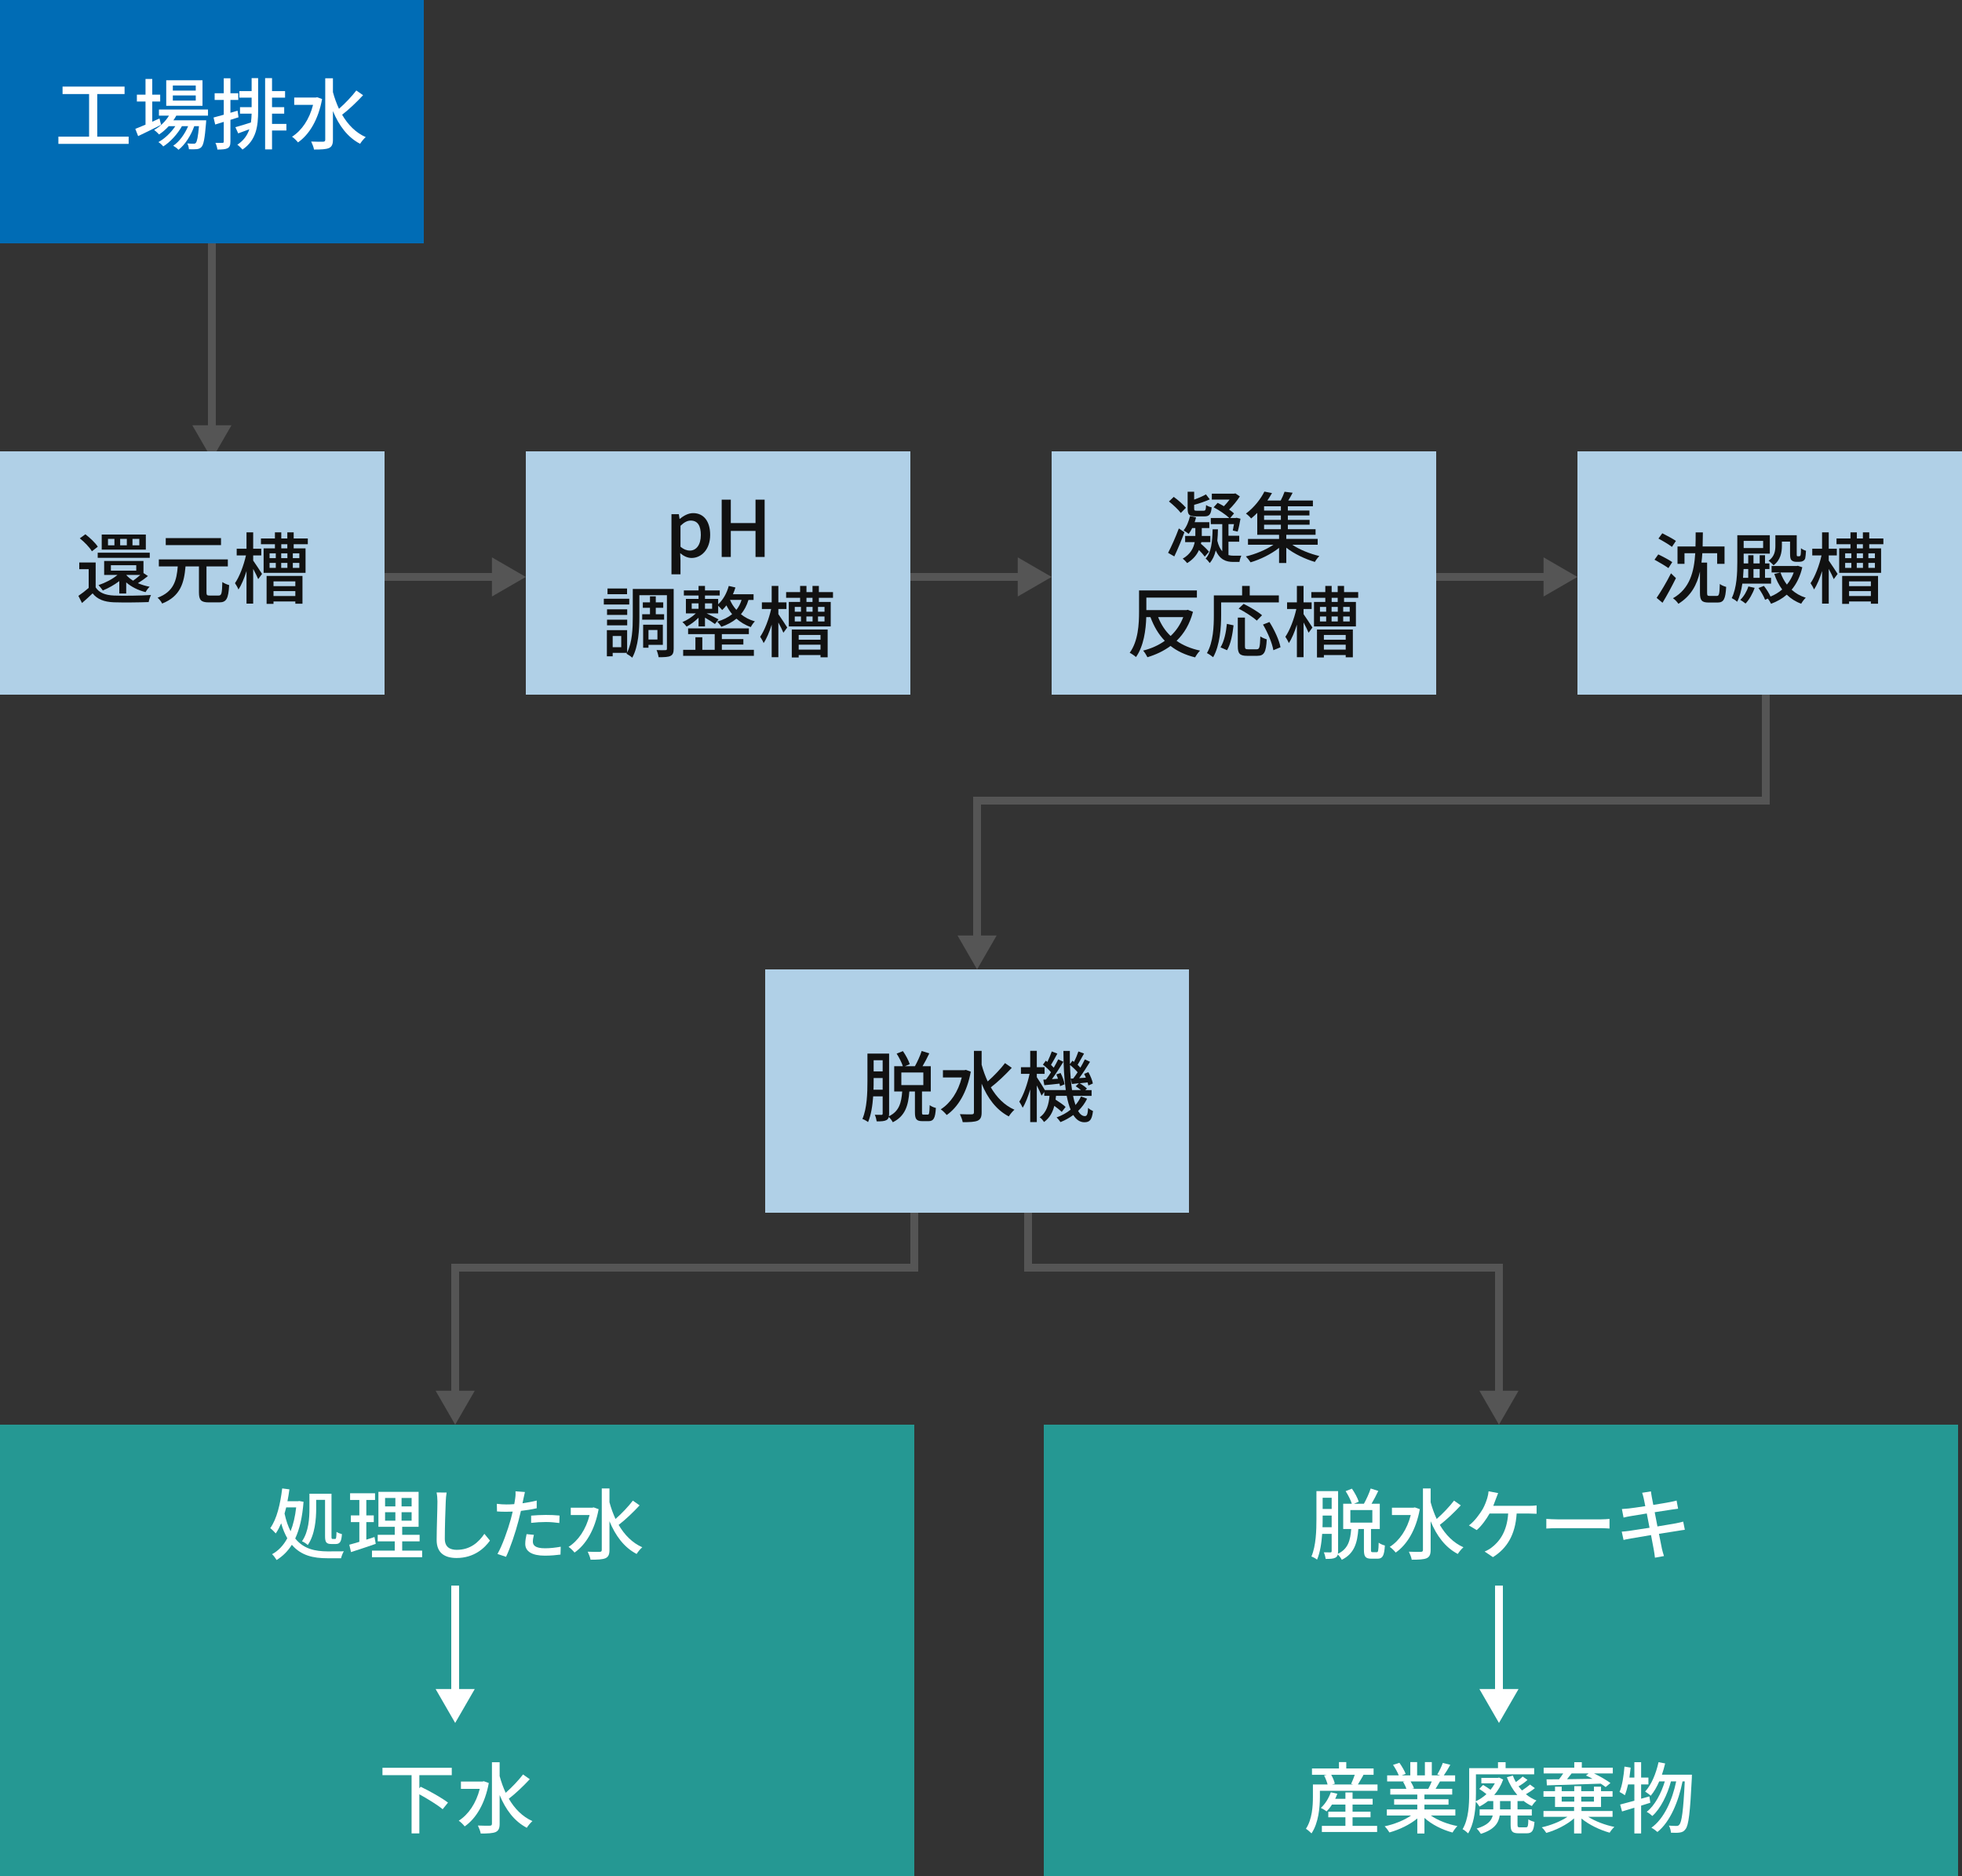
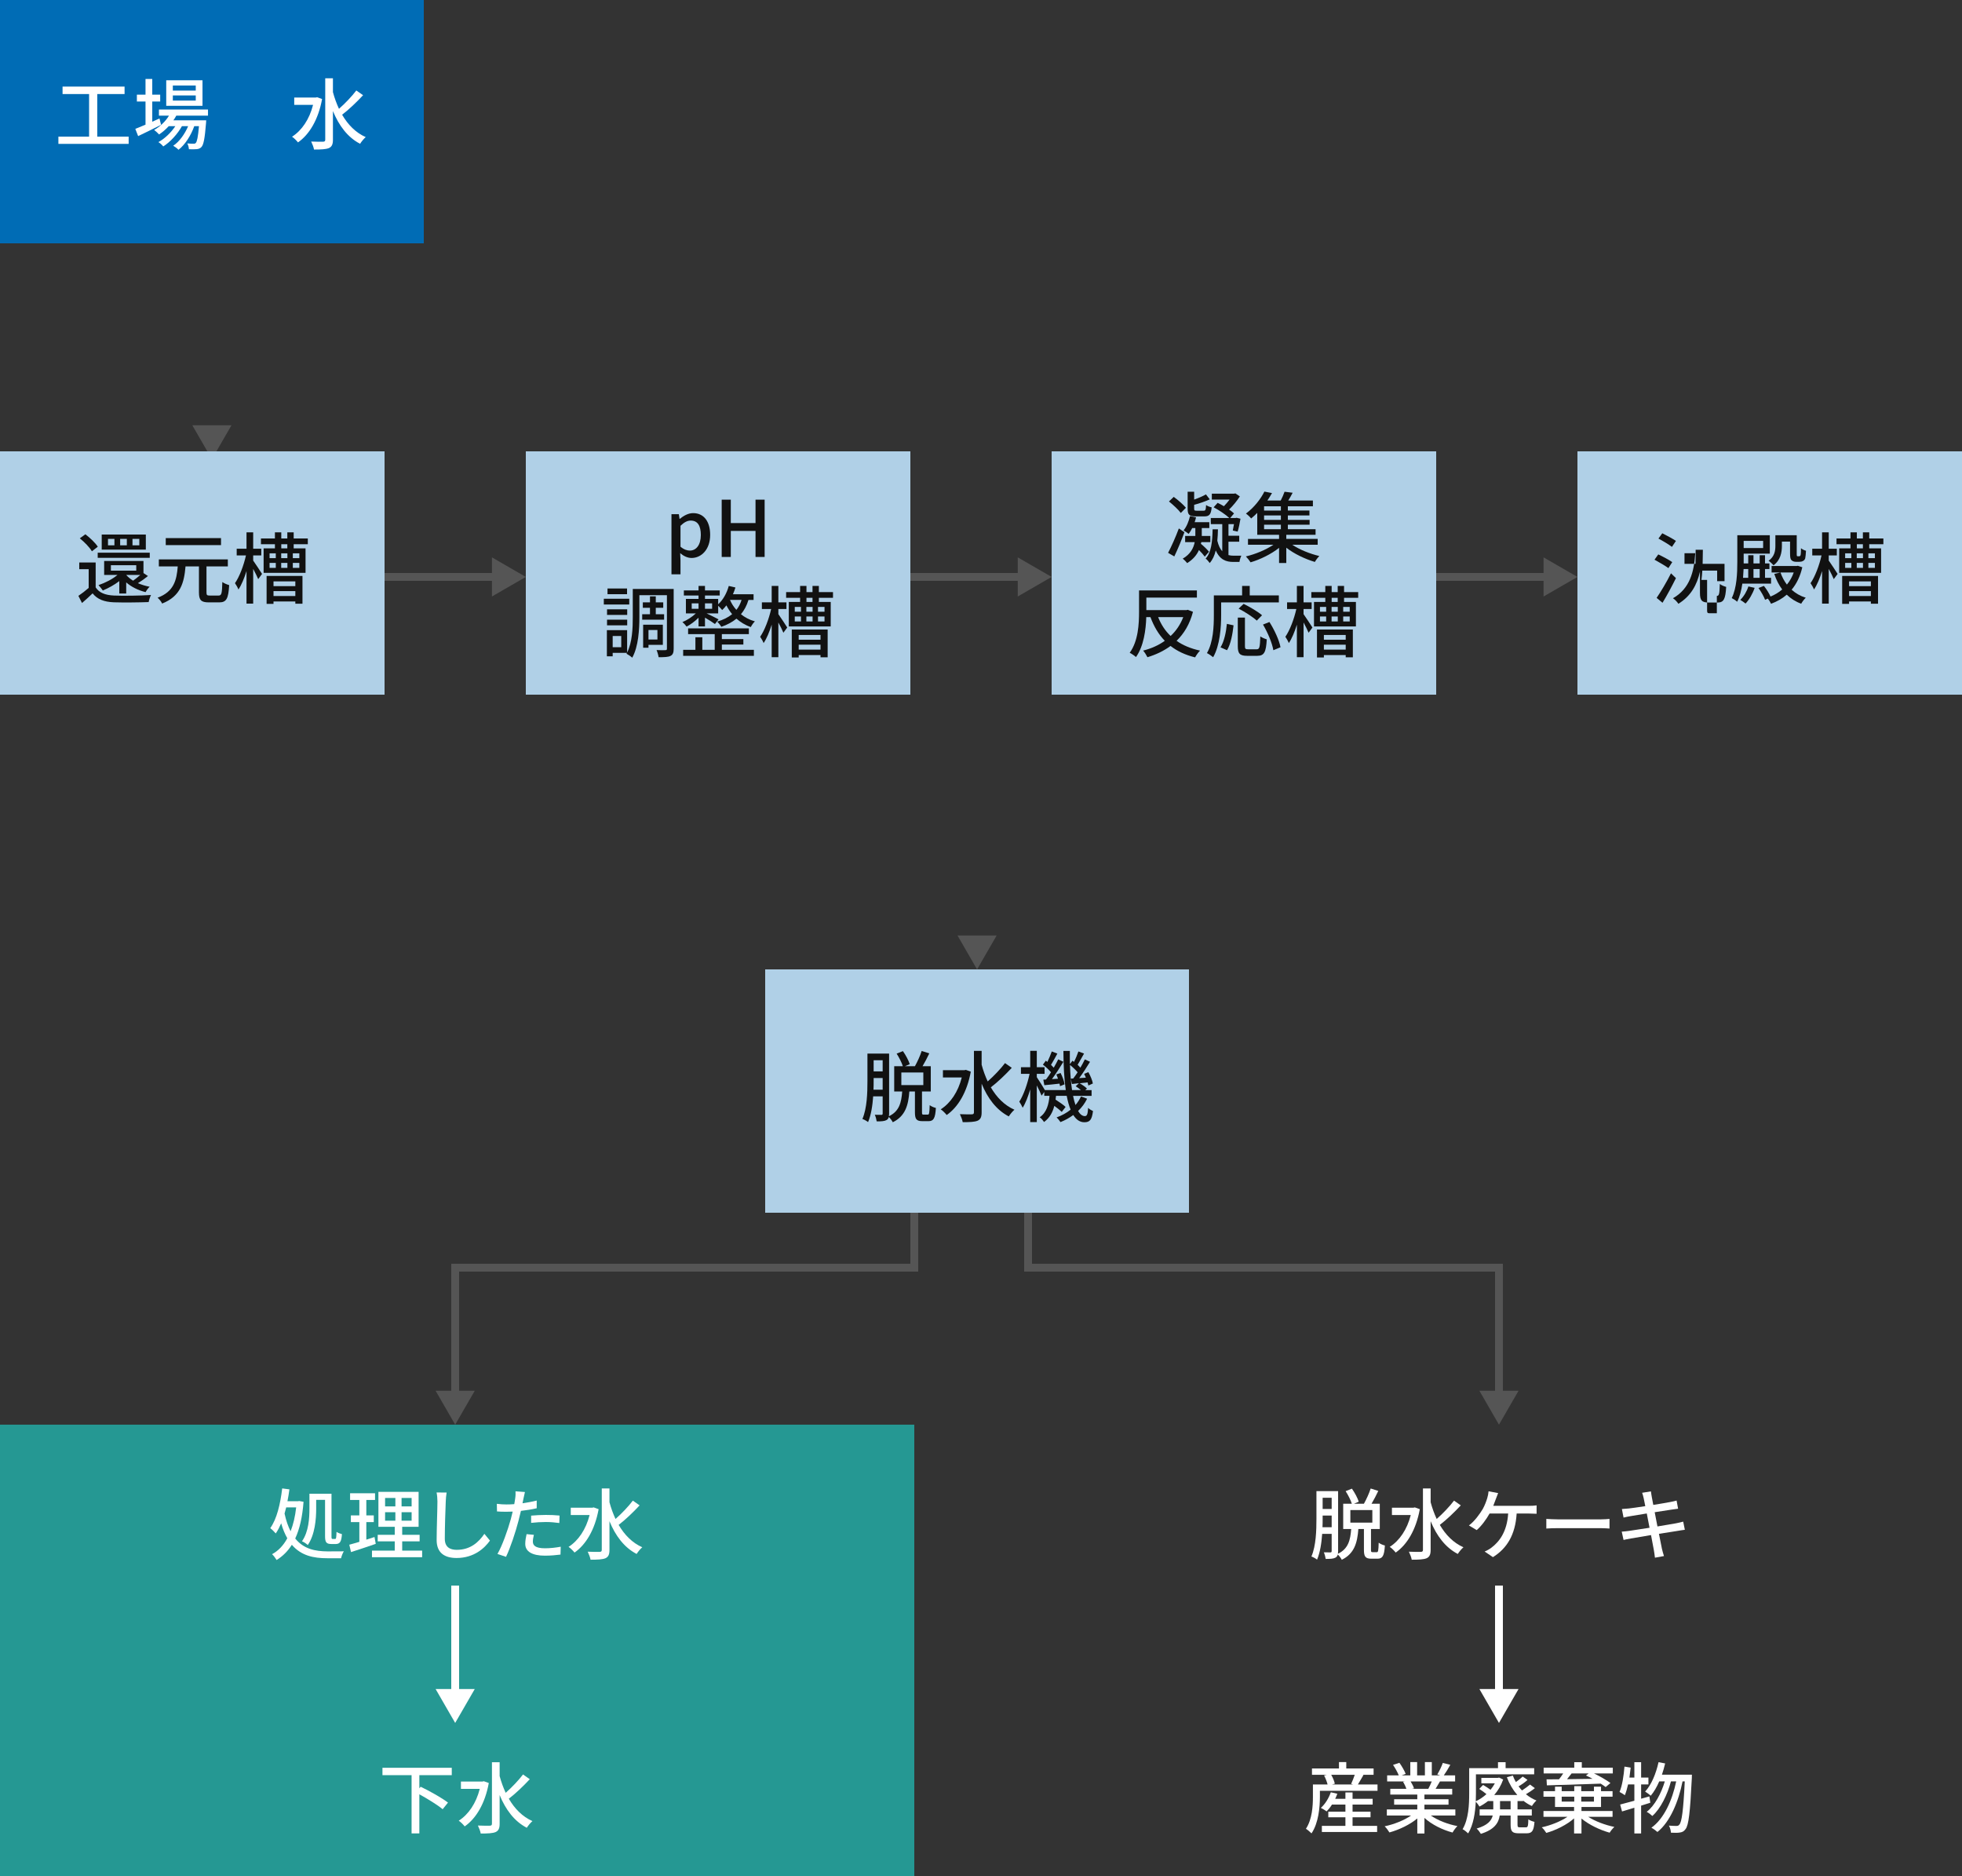
<svg xmlns="http://www.w3.org/2000/svg" version="1.1" id="レイヤー_1" x="0px" y="0px" width="500px" height="478px" viewBox="0 0 500 478" enable-background="new 0 0 500 478" xml:space="preserve">
  <rect x="0" y="0" width="500" height="478" fill="#333333" stroke="none" />
  <g>
    <g>
-       <line fill="none" stroke="#555555" stroke-width="2" stroke-miterlimit="10" x1="54" y1="57.691" x2="54" y2="109.824" />
      <g>
        <polygon fill="#555555" points="49.014,108.365 54,117 58.986,108.365    " />
      </g>
    </g>
  </g>
  <g>
    <g>
-       <polyline fill="none" stroke="#555555" stroke-width="2" stroke-miterlimit="10" points="450,169 450,204 249,204 249,239.824       " />
      <g>
        <polygon fill="#555555" points="244.014,238.365 249,247 253.986,238.365    " />
      </g>
    </g>
  </g>
  <g>
    <rect y="0" fill="#006CB5" width="108" height="62" />
  </g>
  <g>
    <path fill="#FFFFFF" d="M32.786,34.817v1.842H14.882v-1.842h7.822V23.963h-6.761v-1.901h15.803v1.901h-6.961v10.854H32.786z" />
    <path fill="#FFFFFF" d="M41.043,31.807c-2,1.01-4.161,2.08-5.841,2.872l-0.72-1.842c0.72-0.277,1.62-0.654,2.601-1.07v-5.902   h-2.201v-1.743h2.201v-4h1.72v4h2.021v1.743h-2.021v5.149c0.6-0.277,1.22-0.555,1.84-0.832L41.043,31.807z M44.924,29.469   c-0.22,0.416-0.46,0.812-0.74,1.188h8.362c0,0-0.02,0.456-0.04,0.693c-0.32,3.961-0.62,5.506-1.16,6.1   c-0.34,0.376-0.72,0.495-1.201,0.555c-0.46,0.04-1.2,0.059-2,0.02c-0.02-0.436-0.18-1.089-0.42-1.485   c0.68,0.079,1.3,0.079,1.561,0.079c0.3,0,0.46-0.02,0.62-0.218c0.3-0.337,0.56-1.466,0.8-4.258h-1.201   c-0.8,2.297-2.36,4.773-4.021,6.021c-0.3-0.336-0.88-0.772-1.34-1.03c1.56-1.03,2.96-2.991,3.801-4.991h-1.581   c-1.08,1.961-2.98,4.06-4.761,5.169c-0.28-0.376-0.8-0.832-1.24-1.109c1.58-0.832,3.221-2.416,4.321-4.06h-1.68   c-0.76,0.832-1.601,1.545-2.461,2.119c-0.26-0.297-0.9-0.891-1.26-1.148c1.5-0.852,2.861-2.139,3.781-3.645h-2.561v-1.564h12.502   v1.564H44.924z M51.605,26.954h-9.242v-6.497h9.242V26.954z M49.885,21.785h-5.841v1.288h5.841V21.785z M49.885,24.32h-5.841v1.307   h5.841V24.32z" />
-     <path fill="#FFFFFF" d="M60.783,29.885c-0.68,0.218-1.38,0.436-2.061,0.654v5.525c0,0.911-0.18,1.406-0.72,1.704   c-0.54,0.277-1.32,0.336-2.6,0.336c-0.04-0.436-0.26-1.228-0.5-1.703c0.8,0.02,1.541,0.02,1.761,0c0.26,0,0.36-0.06,0.36-0.337   v-5.011c-0.78,0.238-1.521,0.456-2.181,0.673l-0.42-1.782c0.72-0.178,1.62-0.436,2.601-0.713v-3.763h-2.32v-1.704h2.32v-3.822h1.7   v3.822h2v1.704h-2v3.268l1.82-0.535L60.783,29.885z M64.124,19.903h1.66v8.298c0,3.922-0.44,7.487-3.98,9.903   c-0.3-0.356-0.92-0.951-1.32-1.228c1.64-1.089,2.561-2.437,3.061-3.941c-0.98,0.376-1.96,0.732-2.841,1.049l-0.72-1.584   c1.061-0.277,2.48-0.713,3.961-1.188c0.1-0.733,0.16-1.486,0.18-2.258h-2.961v-1.644h2.961v-2.436h-3.121V23.21h3.121V19.903z    M72.986,33.252h-3.661v4.812h-1.761V19.903h1.761v3.307h3.321v1.664h-3.321v2.436h3.101v1.644h-3.101v2.614h3.661V33.252z" />
    <path fill="#FFFFFF" d="M82.083,25.231c-0.96,5.268-3.261,9.051-6.141,11.052c-0.32-0.416-1.061-1.168-1.521-1.446   c2.48-1.584,4.421-4.417,5.361-8.121h-4.801v-1.862h5.481l0.36-0.079L82.083,25.231z M92.526,24.26   c-1.581,1.704-3.661,3.704-5.341,4.971c1.48,2.535,3.461,4.575,6.021,5.704c-0.46,0.376-1.101,1.149-1.44,1.704   c-3.201-1.664-5.401-4.654-6.921-8.338v7.309c0,1.208-0.3,1.782-1.021,2.119c-0.76,0.317-1.96,0.376-3.801,0.376   c-0.08-0.554-0.44-1.465-0.72-2.04c1.36,0.06,2.641,0.06,3.021,0.04c0.4,0,0.56-0.139,0.56-0.495V19.943h1.96v3.525   c0.4,1.485,0.92,2.911,1.54,4.258c1.541-1.347,3.301-3.189,4.421-4.674L92.526,24.26z" />
  </g>
  <rect y="115" fill="#B0D0E7" width="98" height="62" />
  <g>
    <path fill="#111111" d="M24.38,149.662c0.86,1.367,2.44,1.981,4.661,2.08c2.26,0.099,6.901,0.04,9.442-0.139   c-0.22,0.416-0.5,1.268-0.6,1.803c-2.301,0.099-6.542,0.139-8.862,0.059c-2.48-0.099-4.201-0.752-5.421-2.277   c-0.84,0.812-1.72,1.604-2.701,2.456l-0.92-1.822c0.8-0.535,1.78-1.288,2.621-2.021v-4.773h-2.401v-1.704h4.181V149.662z    M23.42,140.472c-0.56-0.99-1.9-2.357-3.081-3.308l1.42-1.03c1.16,0.891,2.561,2.199,3.161,3.169L23.42,140.472z M38.163,142.136   H24.9v-1.308h13.263V142.136z M30.402,151.227v-3.169c-1.28,0.99-2.781,1.802-4.201,2.396c-0.24-0.337-0.76-1.03-1.1-1.367   c1.74-0.594,3.541-1.505,4.841-2.595h-3.4v-3.565h10.022v3.09l1.14,0.752c-0.82,0.673-1.74,1.327-2.561,1.822   c0.92,0.396,1.94,0.713,3,0.911c-0.38,0.317-0.82,0.951-1.04,1.367c-1.88-0.456-3.621-1.327-4.941-2.476v2.833H30.402z    M37.163,140.037H25.921v-3.842h11.242V140.037z M29.161,137.303h-1.64v1.644h1.64V137.303z M28.261,145.404h6.461v-1.386h-6.461   V145.404z M32.322,137.303h-1.701v1.644h1.701V137.303z M32.162,146.493c0.46,0.535,1.06,1.03,1.76,1.466   c0.58-0.416,1.26-0.951,1.84-1.466H32.162z M35.503,137.303h-1.741v1.644h1.741V137.303z" />
    <path fill="#111111" d="M55.723,151.742c0.74,0,0.86-0.515,0.94-3.446c0.44,0.336,1.24,0.653,1.74,0.792   c-0.2,3.426-0.68,4.397-2.541,4.397h-2.661c-1.98,0-2.5-0.614-2.5-2.555v-6.615h-3.421c-0.36,4.179-1.26,7.605-5.961,9.467   c-0.2-0.475-0.74-1.129-1.16-1.485c4.181-1.545,4.861-4.496,5.141-7.982h-4.821v-1.782h17.584v1.782h-5.441v6.596   c0,0.713,0.12,0.832,0.84,0.832H55.723z M56.323,138.888H42.24v-1.782h14.083V138.888z" />
    <path fill="#111111" d="M64.521,142.829c0.56,0.772,1.94,2.892,2.26,3.407l-0.98,1.327c-0.24-0.614-0.78-1.684-1.28-2.615v8.854   H62.82v-8.299c-0.58,1.842-1.28,3.565-2.06,4.694c-0.18-0.496-0.6-1.208-0.88-1.604c1.14-1.624,2.241-4.555,2.801-7.071h-2.361   v-1.703h2.5v-4.179h1.701v4.179h2.061v1.703h-2.061V142.829z M74.843,138.67v1.05h3.021v6.239H67.181v-6.239h2.88v-1.05h-3.561   v-1.466h3.561v-1.564h1.621v1.564h1.54v-1.564h1.621v1.564h3.601v1.466H74.843z M67.941,146.751h9.142v7.07h-1.82v-0.574h-5.561   v0.614h-1.761V146.751z M68.701,142.215h1.581v-1.228h-1.581V142.215z M68.701,144.691h1.581v-1.268h-1.581V144.691z    M69.702,148.137v1.208h5.561v-1.208H69.702z M75.263,151.861v-1.248h-5.561v1.248H75.263z M71.662,140.987v1.228h1.58v-1.228   H71.662z M71.662,143.423v1.268h1.58v-1.268H71.662z M73.222,138.67h-1.54v1.05h1.54V138.67z M76.283,140.987h-1.66v1.228h1.66   V140.987z M76.283,143.423h-1.66v1.268h1.66V143.423z" />
  </g>
  <rect x="134" y="115" fill="#B0D0E7" width="98" height="62" />
  <g>
    <path fill="#111111" d="M171.119,131.019h1.88l0.18,1.188h0.06c0.96-0.792,2.161-1.465,3.401-1.465c2.78,0,4.341,2.198,4.341,5.545   c0,3.744-2.261,5.882-4.741,5.882c-0.98,0-1.96-0.436-2.9-1.228l0.08,1.862v3.525h-2.301V131.019z M178.601,136.326   c0-2.277-0.74-3.684-2.581-3.684c-0.86,0-1.681,0.436-2.601,1.327v5.328c0.86,0.733,1.7,0.99,2.38,0.99   C177.4,140.288,178.601,138.881,178.601,136.326z" />
    <path fill="#111111" d="M183.918,127.314h2.32v5.962h6.301v-5.962h2.321v14.597h-2.321v-6.635h-6.301v6.635h-2.32V127.314z" />
    <path fill="#111111" d="M160.36,154.028h-6.481v-1.466h6.481V154.028z M171.682,165.278c0,0.971-0.2,1.545-0.8,1.842   c-0.58,0.297-1.58,0.337-3.041,0.337c-0.06-0.476-0.3-1.327-0.52-1.822c0.98,0.06,1.96,0.04,2.24,0.02c0.3,0,0.4-0.08,0.4-0.376   v-13.626h-7.021v5.585c0,3.07-0.22,7.486-1.821,10.338c-0.3-0.297-1.06-0.812-1.46-1.01l0.12-0.218h-3.641v0.872h-1.48v-6.655   h5.161v5.704c1.32-2.634,1.44-6.259,1.44-9.031v-7.17h10.422V165.278z M159.839,156.682h-5.141v-1.426h5.141V156.682z    M154.698,157.89h5.141v1.446h-5.141V157.89z M159.8,151.394h-4.981v-1.446h4.981V151.394z M158.319,162.049h-2.181v2.852h2.181   V162.049z M165.641,156.504v-1.644h-1.82v-1.386h1.82v-1.525h1.48v1.525h1.9v1.386h-1.9v1.644h2.121v1.386h-5.582v-1.386H165.641z    M165.261,164.307v0.733h-1.36v-5.862h5.021v5.129H165.261z M165.261,160.524v2.417h2.28v-2.417H165.261z" />
    <path fill="#111111" d="M190.742,152.859c-0.44,1.446-1.08,2.654-1.92,3.645c0.96,0.772,2.141,1.426,3.561,1.822   c-0.36,0.317-0.84,1.01-1.041,1.446c-1.46-0.495-2.66-1.268-3.661-2.139c-1.06,0.872-2.36,1.564-3.861,2.08   c-0.18-0.337-0.72-1.03-1.06-1.327c1.52-0.436,2.8-1.069,3.821-1.901c-0.6-0.713-1.08-1.485-1.46-2.238   c-0.34,0.436-0.7,0.832-1.08,1.188c-0.22-0.277-0.66-0.752-1.021-1.089v1.941h-2.96c0.9,0.416,2.561,1.248,3.061,1.525L182.2,159   c-0.52-0.396-1.641-1.109-2.541-1.624v2.238h-1.641v-2.218c-0.92,0.911-2.06,1.763-3.041,2.258c-0.24-0.336-0.72-0.872-1.08-1.148   c1.16-0.456,2.5-1.327,3.44-2.218h-2.541v-3.684h3.221v-0.872h-3.741v-1.287h3.741v-1.149h1.641v1.149h3.761v1.287h-3.761v0.872   h3.36v1.367c1.26-1.149,2.201-2.833,2.701-4.674l1.701,0.396c-0.18,0.594-0.4,1.169-0.64,1.723h5.261v1.446H190.742z    M183.96,165.575h8.162v1.525h-18.024v-1.525h3.121v-3.208h1.76v3.208h3.161v-4h-6.782v-1.466h15.483v1.466h-6.881v1.268h5.481   v1.386h-5.481V165.575z M176.279,155.117h1.74v-1.386h-1.74V155.117z M181.48,153.731h-1.82v1.386h1.82V153.731z M186.041,152.879   c0.38,0.872,0.9,1.723,1.62,2.515c0.58-0.713,1.021-1.564,1.32-2.535h-2.94V152.879z" />
    <path fill="#111111" d="M198.359,156.484c0.56,0.772,1.94,2.892,2.26,3.407l-0.98,1.327c-0.24-0.614-0.78-1.684-1.28-2.615v8.854   h-1.701v-8.299c-0.58,1.842-1.28,3.565-2.06,4.694c-0.18-0.495-0.6-1.208-0.88-1.604c1.14-1.624,2.241-4.555,2.801-7.071h-2.361   v-1.703h2.5v-4.179h1.701v4.179h2.061v1.703h-2.061V156.484z M208.682,152.325v1.05h3.021v6.239H201.02v-6.239h2.88v-1.05h-3.561   v-1.465h3.561v-1.565h1.621v1.565h1.54v-1.565h1.621v1.565h3.601v1.465H208.682z M201.78,160.406h9.142v7.07h-1.82v-0.574h-5.561   v0.614h-1.761V160.406z M202.54,155.87h1.581v-1.228h-1.581V155.87z M202.54,158.346h1.581v-1.268h-1.581V158.346z    M203.541,161.792V163h5.561v-1.208H203.541z M209.102,165.516v-1.248h-5.561v1.248H209.102z M205.501,154.642v1.228h1.58v-1.228   H205.501z M205.501,157.078v1.268h1.58v-1.268H205.501z M207.061,152.325h-1.54v1.05h1.54V152.325z M210.122,154.642h-1.66v1.228   h1.66V154.642z M210.122,157.078h-1.66v1.268h1.66V157.078z" />
  </g>
  <rect x="268" y="115" fill="#B0D0E7" width="98" height="62" />
  <g>
    <path fill="#111111" d="M301.841,135.613c-0.74,2.021-1.72,4.377-2.58,6.16l-1.581-0.911c0.801-1.525,1.921-4,2.741-6.219   L301.841,135.613z M300.921,130.702c-0.601-0.832-1.94-2.06-3.021-2.932l1.22-1.168c1.08,0.792,2.44,1.961,3.101,2.773   L300.921,130.702z M306.142,138.129c-0.04,0.139-0.06,0.297-0.1,0.436c0.78,0.634,1.62,1.466,2.061,2.02l-1.08,1.248   c-0.32-0.456-0.881-1.109-1.48-1.684c-0.521,1.188-1.44,2.357-3.001,3.327c-0.24-0.317-0.76-0.852-1.141-1.129   c2.021-1.148,2.781-2.772,3.062-4.218h-2.44v-1.565h2.6v-0.297v-1.723h-0.8c-0.26,0.555-0.58,1.069-0.9,1.485   c-0.279-0.257-0.92-0.673-1.3-0.891c0.78-0.931,1.32-2.298,1.641-3.645l1.54,0.337c-0.101,0.416-0.22,0.832-0.36,1.228h3.741v1.485   h-1.921v1.763v0.257h2.181v1.565H306.142z M304.722,131.573c-1.681,0-2.061-0.456-2.061-1.98v-4.298h1.66v2   c1.101-0.396,2.24-0.872,3.001-1.327l0.98,1.268c-1.181,0.535-2.661,1.05-3.981,1.387v0.951c0,0.475,0.08,0.554,0.62,0.554h1.801   c0.46,0,0.56-0.198,0.62-1.446c0.32,0.258,0.98,0.495,1.42,0.594c-0.16,1.802-0.6,2.297-1.84,2.297H304.722z M316.344,141.595   c-0.2,0.376-0.42,1.129-0.479,1.584h-1.561c-1.841,0-3.421-0.555-4.481-2.931c-0.3,1.287-0.8,2.376-1.54,3.208   c-0.22-0.337-0.7-0.891-1.04-1.129c1.44-1.545,1.721-4.298,1.78-7.467h1.36c-0.02,1.01-0.06,2-0.16,2.911   c0.3,1.268,0.74,2.12,1.261,2.694v-6.912h-2.921v-1.565h4.721c-0.9-0.852-2.601-2-4.001-2.733l1.021-1.129   c0.5,0.237,1.061,0.535,1.601,0.852c0.5-0.495,1-1.109,1.44-1.684h-4.521v-1.505h5.661l0.341-0.079l1.14,0.772   c-0.72,1.129-1.74,2.376-2.74,3.347c0.5,0.336,0.94,0.693,1.26,0.99l-0.979,1.168h1.359l0.261-0.059l1,0.237   c-0.18,1.129-0.46,2.436-0.72,3.288l-1.24-0.277c0.1-0.436,0.199-1.01,0.3-1.624h-1.4v2.951h2.74v1.525h-2.74v3.407   c0.44,0.119,0.88,0.158,1.34,0.158H316.344z" />
    <path fill="#111111" d="M329.322,138.802c1.86,1.248,4.541,2.317,6.901,2.872c-0.38,0.376-0.899,1.05-1.14,1.505   c-2.48-0.733-5.281-2.06-7.281-3.625v3.902h-1.841v-3.862c-2.021,1.604-4.821,2.971-7.262,3.684c-0.28-0.436-0.82-1.129-1.2-1.505   c2.4-0.555,5.121-1.684,7.021-2.971h-6.481v-1.486h7.922v-1.049H320.4v-5.585c-0.479,0.495-1,0.971-1.561,1.426   c-0.3-0.416-0.92-0.971-1.319-1.248c2.2-1.644,3.82-3.842,4.7-5.605l1.94,0.376c-0.359,0.614-0.74,1.268-1.18,1.901h3.4   c0.38-0.733,0.761-1.584,0.98-2.238l2.061,0.257c-0.36,0.693-0.74,1.387-1.12,1.981h6.281v1.465h-6.382v1.089h5.501v1.248h-5.501   v1.129h5.541v1.228h-5.541v1.148h7.062v1.426h-7.461v1.049h8.001v1.486H329.322z M326.422,128.998h-4.281v1.089h4.281V128.998z    M326.422,131.335h-4.281v1.129h4.281V131.335z M322.141,134.841h4.281v-1.148h-4.281V134.841z" />
    <path fill="#111111" d="M304.023,155.89c-0.82,3.129-2.28,5.546-4.181,7.388c1.62,1.149,3.621,1.98,5.981,2.496   c-0.44,0.416-0.98,1.208-1.261,1.723c-2.5-0.614-4.561-1.584-6.261-2.912c-1.741,1.288-3.721,2.218-5.882,2.872   c-0.24-0.495-0.72-1.268-1.1-1.684c2.021-0.515,3.901-1.327,5.521-2.496c-1.58-1.624-2.76-3.625-3.661-6.041h-1.06   c-0.1,3.248-0.64,7.387-2.621,10.18c-0.34-0.317-1.14-0.872-1.601-1.089c2.181-2.991,2.381-7.368,2.381-10.497v-5.387h14.743v1.822   h-12.882v3.189h10.202l0.36-0.079L304.023,155.89z M295.142,157.237c0.74,1.881,1.8,3.505,3.181,4.812   c1.381-1.287,2.48-2.892,3.221-4.812H295.142z" />
    <path fill="#111111" d="M311.201,156.742c0,3.089-0.301,7.685-2.041,10.715c-0.34-0.297-1.16-0.852-1.58-1.05   c1.62-2.812,1.761-6.833,1.761-9.665v-5.031h7.201v-2.417h1.94v2.417h7.422v1.782h-14.703V156.742z M311.041,164.941   c0.94-1.525,1.42-3.862,1.62-5.981l1.7,0.376c-0.24,2.159-0.7,4.773-1.66,6.338L311.041,164.941z M320.263,165.437   c0.721,0,0.82-0.496,0.92-3.288c0.381,0.297,1.16,0.614,1.641,0.753c-0.18,3.288-0.66,4.199-2.421,4.199h-2.6   c-1.881,0-2.361-0.594-2.361-2.476v-7.269h1.82v7.269c0,0.693,0.141,0.812,0.82,0.812H320.263z M320.283,158.128   c-0.961-0.891-3.001-2.218-4.621-3.05l1.26-1.208c1.58,0.752,3.641,1.98,4.701,2.892L320.283,158.128z M323.504,158.484   c1.28,2.02,2.5,4.654,2.82,6.437l-1.82,0.752c-0.28-1.743-1.4-4.456-2.641-6.536L323.504,158.484z" />
    <path fill="#111111" d="M332.201,156.484c0.56,0.772,1.94,2.892,2.261,3.407l-0.98,1.327c-0.24-0.614-0.78-1.684-1.28-2.615v8.854   h-1.7v-8.299c-0.58,1.842-1.28,3.565-2.061,4.694c-0.181-0.495-0.601-1.208-0.88-1.604c1.14-1.624,2.24-4.555,2.8-7.071H328v-1.703   h2.501v-4.179h1.7v4.179h2.061v1.703h-2.061V156.484z M342.523,152.325v1.05h3.021v6.239h-10.683v-6.239h2.881v-1.05h-3.561v-1.465   h3.561v-1.565h1.62v1.565h1.541v-1.565h1.62v1.565h3.601v1.465H342.523z M335.622,160.406h9.142v7.07h-1.82v-0.574h-5.562v0.614   h-1.76V160.406z M336.382,155.87h1.58v-1.228h-1.58V155.87z M336.382,158.346h1.58v-1.268h-1.58V158.346z M337.382,161.792V163   h5.562v-1.208H337.382z M342.943,165.516v-1.248h-5.562v1.248H342.943z M339.343,154.642v1.228h1.58v-1.228H339.343z    M339.343,157.078v1.268h1.58v-1.268H339.343z M340.903,152.325h-1.541v1.05h1.541V152.325z M343.964,154.642h-1.661v1.228h1.661   V154.642z M343.964,157.078h-1.661v1.268h1.661V157.078z" />
  </g>
  <rect x="402" y="115" fill="#B0D0E7" width="98" height="62" />
  <g>
-     <path fill="#111111" d="M425.18,144.75c-0.78-0.575-2.381-1.505-3.541-2.139l0.961-1.347c1.14,0.535,2.74,1.386,3.561,1.961   L425.18,144.75z M427.101,147.305c-1.021,2.06-2.281,4.417-3.421,6.279l-1.501-1.248c1.021-1.485,2.541-4,3.661-6.259   L427.101,147.305z M426.08,139.343c-0.761-0.594-2.32-1.525-3.44-2.119l0.979-1.347c1.101,0.535,2.681,1.406,3.481,1.941   L426.08,139.343z M437.522,151.841c0.58,0,0.68-0.456,0.76-3.05c0.381,0.336,1.141,0.614,1.621,0.752   c-0.181,3.109-0.62,3.981-2.201,3.981h-2.26c-1.761,0-2.221-0.555-2.221-2.456v-5.427c-0.74,3.347-2.301,6.239-5.501,8.2   c-0.301-0.475-0.881-1.089-1.381-1.406c4.321-2.456,5.381-6.754,5.682-11.468h-2.741v2.694h-1.78v-4.417h4.581   c0.04-1.188,0.04-2.396,0.04-3.584h1.841c-0.021,1.188-0.021,2.396-0.061,3.584h5.581v4.417h-1.88v-2.694h-3.781   c-0.04,0.792-0.12,1.584-0.22,2.377h1.44v7.724c0,0.654,0.1,0.772,0.66,0.772H437.522z" />
+     <path fill="#111111" d="M425.18,144.75c-0.78-0.575-2.381-1.505-3.541-2.139l0.961-1.347c1.14,0.535,2.74,1.386,3.561,1.961   L425.18,144.75z M427.101,147.305c-1.021,2.06-2.281,4.417-3.421,6.279l-1.501-1.248c1.021-1.485,2.541-4,3.661-6.259   L427.101,147.305z M426.08,139.343c-0.761-0.594-2.32-1.525-3.44-2.119l0.979-1.347c1.101,0.535,2.681,1.406,3.481,1.941   L426.08,139.343z M437.522,151.841c0.58,0,0.68-0.456,0.76-3.05c0.381,0.336,1.141,0.614,1.621,0.752   c-0.181,3.109-0.62,3.981-2.201,3.981h-2.26c-1.761,0-2.221-0.555-2.221-2.456v-5.427c-0.74,3.347-2.301,6.239-5.501,8.2   c-0.301-0.475-0.881-1.089-1.381-1.406c4.321-2.456,5.381-6.754,5.682-11.468h-2.741v2.694h-1.78h4.581   c0.04-1.188,0.04-2.396,0.04-3.584h1.841c-0.021,1.188-0.021,2.396-0.061,3.584h5.581v4.417h-1.88v-2.694h-3.781   c-0.04,0.792-0.12,1.584-0.22,2.377h1.44v7.724c0,0.654,0.1,0.772,0.66,0.772H437.522z" />
    <path fill="#111111" d="M444.02,148.711c-0.24,1.664-0.641,3.308-1.32,4.615c-0.28-0.297-1-0.752-1.38-0.931   c1.3-2.634,1.42-6.417,1.42-9.19v-6.833h8.281v4.694h-6.661v2.119v0.376h1.16v-2.1h1.341v2.1h1.58v-2.1h1.36v2.1h1.12v1.426h-1.12   v2.238h1.54v1.485H444.02z M447.16,149.781c-0.521,1.525-1.4,3.03-2.32,4c-0.3-0.257-0.96-0.713-1.341-0.931   c0.9-0.872,1.661-2.159,2.061-3.426L447.16,149.781z M444.34,144.988c-0.04,0.713-0.08,1.465-0.141,2.238h1.32v-2.238H444.34z    M444.359,137.818v1.822h4.961v-1.822H444.359z M446.86,144.988v2.238h1.58v-2.238H446.86z M459.303,144.533   c-0.54,2.357-1.48,4.238-2.721,5.724c1,0.911,2.2,1.604,3.601,2.04c-0.38,0.356-0.92,1.07-1.16,1.525   c-1.44-0.515-2.66-1.307-3.681-2.297c-1.16,1.01-2.521,1.763-4.001,2.317c-0.16-0.356-0.5-0.931-0.84-1.327l-0.681,0.317   c-0.3-0.832-1.02-2.08-1.68-3.01l1.38-0.535c0.66,0.832,1.341,1.921,1.681,2.713c1.08-0.436,2.101-1.05,2.98-1.802   c-0.86-1.149-1.521-2.476-2.021-3.961l1.58-0.376c0.4,1.129,0.94,2.179,1.641,3.09c0.74-0.891,1.32-1.921,1.74-3.09h-5.641v-1.644   h6.401l0.279-0.06L459.303,144.533z M454.102,139.086c0,1.664-0.36,3.664-2.141,4.952c-0.24-0.317-0.9-0.951-1.26-1.149   c1.54-1.089,1.74-2.555,1.74-3.842v-2.674h5.441v4.615c0,0.356,0,0.574,0.04,0.653c0.06,0.06,0.12,0.099,0.22,0.099h0.34   c0.101,0,0.2-0.02,0.26-0.079c0.061-0.04,0.12-0.178,0.16-0.436c0.04-0.258,0.061-0.812,0.061-1.545   c0.3,0.277,0.86,0.535,1.28,0.653c-0.04,0.772-0.12,1.625-0.2,1.941c-0.12,0.337-0.32,0.555-0.601,0.674   c-0.22,0.139-0.58,0.198-0.88,0.198h-0.86c-0.399,0-0.84-0.119-1.12-0.376c-0.3-0.297-0.4-0.654-0.4-1.822v-2.951h-2.08V139.086z" />
    <path fill="#111111" d="M466.04,142.829c0.56,0.772,1.94,2.892,2.261,3.407l-0.98,1.327c-0.24-0.614-0.78-1.684-1.28-2.615v8.854   h-1.7v-8.299c-0.58,1.842-1.28,3.565-2.061,4.694c-0.181-0.496-0.601-1.208-0.881-1.604c1.141-1.624,2.241-4.555,2.801-7.071h-2.36   v-1.703h2.501v-4.179h1.7v4.179h2.061v1.703h-2.061V142.829z M476.362,138.67v1.05h3.021v6.239H468.7v-6.239h2.881v-1.05h-3.561   v-1.466h3.561v-1.564h1.62v1.564h1.541v-1.564h1.62v1.564h3.601v1.466H476.362z M469.461,146.751h9.142v7.07h-1.82v-0.574h-5.562   v0.614h-1.76V146.751z M470.221,142.215h1.58v-1.228h-1.58V142.215z M470.221,144.691h1.58v-1.268h-1.58V144.691z M471.221,148.137   v1.208h5.562v-1.208H471.221z M476.782,151.861v-1.248h-5.562v1.248H476.782z M473.182,140.987v1.228h1.58v-1.228H473.182z    M473.182,143.423v1.268h1.58v-1.268H473.182z M474.742,138.67h-1.541v1.05h1.541V138.67z M477.803,140.987h-1.661v1.228h1.661   V140.987z M477.803,143.423h-1.661v1.268h1.661V143.423z" />
  </g>
  <rect x="195" y="247" fill="#B0D0E7" width="108" height="62" />
  <g>
    <path fill="#111111" d="M236.442,284.005c0.34,0,0.42-0.317,0.48-2.417c0.36,0.297,1.1,0.614,1.581,0.713   c-0.16,2.654-0.6,3.367-1.88,3.367h-1.561c-1.541,0-1.9-0.555-1.9-2.278v-5.288h-1.42c-0.26,3.486-1,6.259-4.221,7.843   c-0.2-0.416-0.64-0.99-1.021-1.347c-0.1,0.376-0.28,0.634-0.58,0.792c-0.54,0.297-1.28,0.337-2.5,0.337   c-0.06-0.436-0.26-1.228-0.48-1.684c0.76,0.02,1.46,0.02,1.68,0.02c0.24,0,0.32-0.099,0.32-0.357v-4.357h-2.42   c-0.16,2.317-0.521,4.733-1.3,6.556c-0.32-0.277-1.021-0.654-1.44-0.792c1.18-2.753,1.28-6.694,1.28-9.586v-7.071h5.521v15.291   c0,0.257-0.02,0.495-0.06,0.673c2.681-1.268,3.181-3.525,3.401-6.318h-2.041v-6.437h2.201c-0.28-0.911-0.94-2.198-1.581-3.208   l1.601-0.634c0.72,1.03,1.46,2.396,1.74,3.328l-1.22,0.515h2.541c0.62-1.109,1.36-2.713,1.72-3.882l1.94,0.614   c-0.52,1.109-1.14,2.297-1.72,3.268h2.101v6.437h-2.241v5.288c0,0.555,0.06,0.614,0.42,0.614H236.442z M224.94,277.647v-2.971h-2.3   v0.832c0,0.653,0,1.386-0.04,2.139H224.94z M222.64,270.141v2.852h2.3v-2.852H222.64z M229.701,276.479h5.602v-3.208h-5.602   V276.479z" />
    <path fill="#111111" d="M247.4,273.053c-0.96,5.268-3.261,9.051-6.141,11.052c-0.32-0.416-1.061-1.168-1.521-1.446   c2.48-1.584,4.421-4.417,5.361-8.121h-4.801v-1.862h5.481l0.36-0.079L247.4,273.053z M257.843,272.082   c-1.581,1.704-3.661,3.704-5.341,4.971c1.48,2.535,3.461,4.575,6.021,5.704c-0.46,0.376-1.101,1.149-1.44,1.704   c-3.201-1.664-5.401-4.654-6.921-8.338v7.309c0,1.208-0.3,1.782-1.021,2.119c-0.76,0.317-1.96,0.376-3.801,0.376   c-0.08-0.554-0.44-1.465-0.72-2.04c1.36,0.06,2.641,0.06,3.021,0.04c0.4,0,0.56-0.139,0.56-0.495v-15.667h1.96v3.525   c0.4,1.485,0.92,2.911,1.54,4.258c1.541-1.347,3.301-3.189,4.421-4.674L257.843,272.082z" />
    <path fill="#111111" d="M277.042,279.945c-0.58,1.188-1.34,2.218-2.3,3.129c0.5,0.852,1.08,1.308,1.72,1.308   c0.54,0,0.74-0.436,0.84-2.1c0.32,0.336,0.88,0.654,1.24,0.812c-0.28,2.218-0.8,2.852-2.201,2.852c-1.16,0-2.081-0.673-2.821-1.842   c-0.98,0.713-2.06,1.327-3.26,1.802c-0.22-0.317-0.66-0.891-1-1.188c1.36-0.495,2.561-1.148,3.581-1.98   c-0.42-0.99-0.74-2.179-1-3.525h-2.721c-0.04,0.336-0.08,0.653-0.12,0.97c0.94,0.594,2,1.327,2.561,1.862l-0.98,1.268   c-0.42-0.416-1.16-1.01-1.9-1.545c-0.42,1.664-1.2,3.09-2.621,4.12c-0.24-0.376-0.7-0.97-1.1-1.208c1.78-1.228,2.3-3.288,2.5-5.466   h-1.34v-0.99l-0.68,0.951c-0.24-0.614-0.74-1.684-1.22-2.615v9.349h-1.68v-8.338c-0.541,1.822-1.2,3.545-1.92,4.674   c-0.2-0.476-0.6-1.168-0.86-1.545c1.08-1.644,2.101-4.575,2.621-7.09h-2.201v-1.684h2.361v-4.179h1.68v4.179h1.98v1.684h-1.98   v0.852c0.5,0.713,1.66,2.594,2.061,3.288h5.321c-0.42-2.892-0.581-6.318-0.601-9.982h1.641c-0.02,1.148,0,2.277,0.02,3.367   l0.64-0.871c0.14,0.099,0.26,0.198,0.4,0.297c0.42-0.812,0.86-1.882,1.12-2.654l1.44,0.535c-0.56,0.97-1.16,2.08-1.64,2.872   c0.26,0.258,0.52,0.495,0.7,0.733c0.44-0.752,0.84-1.485,1.14-2.119l1.32,0.614c-0.82,1.347-1.84,2.932-2.761,4.16l1.701-0.119   c-0.14-0.336-0.28-0.673-0.44-0.97l1.08-0.436c0.521,0.931,1.021,2.119,1.141,2.892l-1.141,0.515c-0.04-0.238-0.12-0.515-0.2-0.792   c-0.7,0.08-1.38,0.139-2.021,0.218c0.66,0.376,1.46,0.931,1.86,1.347l-0.42,0.396h1.6v1.466h-4.721   c0.18,0.871,0.38,1.664,0.62,2.337c0.58-0.673,1.04-1.406,1.4-2.179L277.042,279.945z M266.56,275.053   c0.42-0.535,0.84-1.169,1.28-1.842c-0.5-0.614-1.34-1.386-2.06-1.941l0.74-1.01c0.14,0.099,0.26,0.198,0.4,0.316   c0.42-0.852,0.84-1.901,1.12-2.673l1.42,0.554c-0.54,0.971-1.12,2.08-1.621,2.872c0.26,0.238,0.5,0.495,0.7,0.713   c0.44-0.752,0.84-1.485,1.14-2.119l1.32,0.614c-0.86,1.426-1.94,3.11-2.92,4.417l1.541-0.099c-0.12-0.376-0.28-0.752-0.42-1.089   l1.081-0.376c0.48,0.911,0.92,2.139,1.02,2.892l-1.16,0.476c-0.02-0.198-0.08-0.416-0.14-0.654   c-1.38,0.159-2.681,0.297-3.861,0.396l-0.26-1.406L266.56,275.053z M273.502,274.795c0.36-0.456,0.74-1.01,1.12-1.584   c-0.48-0.574-1.24-1.307-1.94-1.862c0.06,2.377,0.24,4.536,0.52,6.397h2.26c-0.4-0.336-0.9-0.713-1.34-0.97l0.84-0.772l-1.8,0.198   l-0.28-1.367L273.502,274.795z" />
  </g>
  <rect y="363" fill="#259893" width="233" height="115" />
  <g>
    <path fill="#FFFFFF" d="M77.356,382.654c-0.3,3.902-1,6.952-2.121,9.349c2.161,2.693,5.081,3.268,8.262,3.288   c0.7,0,3.261,0,4.121-0.02c-0.28,0.436-0.6,1.287-0.7,1.763h-3.521c-3.5,0-6.661-0.654-9.021-3.427   c-1.041,1.644-2.321,2.912-3.881,3.882c-0.28-0.456-0.76-1.129-1.161-1.485c1.581-0.852,2.881-2.199,3.881-4.061   c-0.6-1.05-1.14-2.317-1.56-3.803c-0.42,0.951-0.86,1.822-1.38,2.575c-0.26-0.317-1-1.049-1.4-1.347   c1.68-2.357,2.561-6.12,3.041-10.121l1.84,0.237c-0.14,1.03-0.3,2.04-0.5,3.03h2.661l0.32-0.059L77.356,382.654z M72.936,384.081   c-0.14,0.535-0.28,1.069-0.42,1.564c0.4,1.842,0.92,3.308,1.541,4.516c0.68-1.723,1.16-3.744,1.42-6.081H72.936z M80.577,384.377   c0,2.713-0.32,6.655-2.141,9.289c-0.3-0.297-1.06-0.812-1.48-0.951c1.721-2.456,1.9-5.922,1.9-8.338v-3.783h5.622v10.814   c0,0.634,0.04,0.713,0.3,0.713h0.64c0.24,0,0.3-0.356,0.34-1.802c0.36,0.238,0.96,0.476,1.38,0.574   c-0.12,1.901-0.521,2.516-1.561,2.516h-1.14c-1.3,0-1.601-0.476-1.601-2.021v-9.229h-2.26V384.377z" />
    <path fill="#FFFFFF" d="M95.756,393.37c-2.18,0.752-4.501,1.525-6.301,2.099l-0.44-1.881c0.72-0.198,1.6-0.436,2.561-0.733v-5.031   h-2.161v-1.703h2.161v-3.941h-2.36v-1.704h6.361v1.704h-2.221v3.941h1.9v1.703h-1.9v4.476c0.68-0.218,1.4-0.436,2.081-0.673   L95.756,393.37z M107.579,395.093v1.683H94.796v-1.683h5.801v-2.357h-4.341v-1.664h4.341v-2.04h-4.161v-8.913h10.242v8.913h-4.181   v2.04h4.441v1.664h-4.441v2.357H107.579z M98.137,383.823h2.621v-2.139h-2.621V383.823z M98.137,387.467h2.621v-2.159h-2.621   V387.467z M104.898,381.684h-2.561v2.139h2.561V381.684z M104.898,385.309h-2.561v2.159h2.561V385.309z" />
    <path fill="#FFFFFF" d="M113.596,382.575c-0.1,2.199-0.24,6.773-0.24,9.507c0,2.1,1.3,2.812,3.041,2.812   c3.5,0,5.601-1.961,7.042-4.08l1.42,1.723c-1.32,1.881-4.021,4.437-8.502,4.437c-3.041,0-5.081-1.288-5.081-4.575   c0-2.812,0.2-7.922,0.2-9.824c0-0.832-0.08-1.644-0.22-2.297l2.561,0.02C113.696,381.03,113.616,381.862,113.596,382.575z" />
    <path fill="#FFFFFF" d="M133.396,381.862c-0.06,0.336-0.14,0.733-0.24,1.168c1.22-0.178,2.46-0.396,3.621-0.693v1.961   c-1.26,0.297-2.661,0.515-4.021,0.673c-0.2,0.852-0.42,1.763-0.64,2.595c-0.72,2.792-2.08,6.873-3.161,9.111l-2.18-0.733   c1.18-2.021,2.641-6.1,3.4-8.873c0.16-0.614,0.32-1.268,0.48-1.921c-0.58,0.02-1.121,0.04-1.621,0.04c-0.92,0-1.66-0.02-2.38-0.079   l-0.04-1.941c0.98,0.119,1.68,0.159,2.44,0.159c0.62,0,1.3-0.02,2-0.08c0.1-0.594,0.2-1.109,0.24-1.485   c0.1-0.614,0.12-1.347,0.08-1.783l2.401,0.179C133.657,380.654,133.477,381.466,133.396,381.862z M135.797,392.795   c0,0.892,0.54,1.704,3.101,1.704c1.32,0,2.681-0.159,4-0.396l-0.06,2c-1.101,0.139-2.441,0.277-3.961,0.277   c-3.261,0-5.021-1.05-5.021-3.01c0-0.832,0.16-1.664,0.34-2.476l1.86,0.178C135.897,391.686,135.797,392.3,135.797,392.795z    M139.098,386.001c1.161,0,2.361,0.04,3.501,0.159l-0.06,1.901c-1.02-0.139-2.201-0.257-3.401-0.257   c-1.3,0-2.521,0.079-3.781,0.218v-1.842C136.438,386.081,137.817,386.001,139.098,386.001z" />
    <path fill="#FFFFFF" d="M152.556,384.536c-0.96,5.268-3.261,9.051-6.141,11.052c-0.32-0.416-1.061-1.169-1.521-1.446   c2.48-1.584,4.421-4.417,5.361-8.121h-4.801v-1.862h5.481l0.36-0.079L152.556,384.536z M162.999,383.565   c-1.581,1.704-3.661,3.704-5.341,4.971c1.48,2.535,3.461,4.575,6.021,5.704c-0.46,0.376-1.101,1.149-1.44,1.704   c-3.201-1.664-5.401-4.654-6.921-8.338v7.309c0,1.208-0.3,1.782-1.021,2.119c-0.76,0.317-1.96,0.376-3.801,0.376   c-0.08-0.554-0.44-1.465-0.72-2.04c1.36,0.059,2.641,0.059,3.021,0.04c0.4,0,0.56-0.139,0.56-0.495v-15.667h1.96v3.525   c0.4,1.485,0.92,2.911,1.54,4.258c1.541-1.347,3.301-3.189,4.421-4.674L162.999,383.565z" />
  </g>
  <g>
    <path fill="#FFFFFF" d="M106.867,452.307v3.348l0.34-0.396c2.28,1.089,5.421,2.852,6.961,4.04l-1.36,1.684   c-1.28-1.069-3.781-2.614-5.941-3.803v9.963h-1.98v-14.835h-7.422v-1.882h17.664v1.882H106.867z" />
    <path fill="#FFFFFF" d="M124.566,454.307c-0.96,5.269-3.261,9.052-6.141,11.052c-0.32-0.416-1.061-1.168-1.521-1.445   c2.48-1.585,4.421-4.417,5.361-8.12h-4.801v-1.862h5.481l0.36-0.079L124.566,454.307z M135.009,453.337   c-1.581,1.703-3.661,3.703-5.341,4.971c1.48,2.535,3.461,4.575,6.021,5.704c-0.46,0.377-1.101,1.149-1.44,1.703   c-3.201-1.663-5.401-4.654-6.921-8.338v7.309c0,1.208-0.3,1.782-1.021,2.119c-0.76,0.316-1.96,0.376-3.801,0.376   c-0.08-0.555-0.44-1.466-0.72-2.04c1.36,0.06,2.641,0.06,3.021,0.04c0.4,0,0.56-0.139,0.56-0.495v-15.667h1.96v3.525   c0.4,1.485,0.92,2.912,1.54,4.259c1.541-1.347,3.301-3.188,4.421-4.675L135.009,453.337z" />
  </g>
-   <rect x="266" y="363" fill="#259893" width="233" height="115" />
  <g>
    <path fill="#FFFFFF" d="M350.868,395.489c0.341,0,0.421-0.317,0.48-2.417c0.36,0.297,1.101,0.614,1.58,0.713   c-0.16,2.654-0.6,3.367-1.88,3.367h-1.561c-1.54,0-1.9-0.555-1.9-2.278v-5.288h-1.42c-0.261,3.486-1.001,6.259-4.222,7.843   c-0.199-0.416-0.64-0.99-1.02-1.347c-0.101,0.376-0.28,0.634-0.58,0.792c-0.54,0.297-1.28,0.337-2.501,0.337   c-0.06-0.436-0.26-1.228-0.479-1.684c0.76,0.02,1.46,0.02,1.68,0.02c0.24,0,0.32-0.099,0.32-0.357v-4.357h-2.421   c-0.16,2.317-0.52,4.733-1.3,6.556c-0.32-0.277-1.021-0.654-1.44-0.792c1.181-2.753,1.28-6.694,1.28-9.586v-7.071h5.521v15.291   c0,0.257-0.021,0.495-0.061,0.673c2.681-1.268,3.181-3.525,3.401-6.318h-2.041v-6.437h2.2c-0.279-0.911-0.939-2.198-1.58-3.208   l1.601-0.634c0.72,1.03,1.46,2.396,1.74,3.328l-1.22,0.515h2.54c0.62-1.109,1.36-2.713,1.721-3.882l1.94,0.614   c-0.521,1.109-1.141,2.297-1.721,3.268h2.101v6.437h-2.24v5.288c0,0.555,0.06,0.614,0.42,0.614H350.868z M339.366,389.131v-2.971   h-2.301v0.832c0,0.653,0,1.386-0.04,2.139H339.366z M337.065,381.625v2.852h2.301v-2.852H337.065z M344.127,387.962h5.602v-3.208   h-5.602V387.962z" />
    <path fill="#FFFFFF" d="M361.827,384.536c-0.961,5.268-3.261,9.051-6.142,11.052c-0.32-0.416-1.061-1.169-1.521-1.446   c2.48-1.584,4.421-4.417,5.361-8.121h-4.801v-1.862h5.48l0.36-0.079L361.827,384.536z M372.269,383.565   c-1.58,1.704-3.66,3.704-5.341,4.971c1.48,2.535,3.461,4.575,6.021,5.704c-0.46,0.376-1.101,1.149-1.44,1.704   c-3.201-1.664-5.401-4.654-6.922-8.338v7.309c0,1.208-0.3,1.782-1.02,2.119c-0.761,0.317-1.961,0.376-3.801,0.376   c-0.08-0.554-0.44-1.465-0.721-2.04c1.36,0.059,2.641,0.059,3.021,0.04c0.4,0,0.561-0.139,0.561-0.495v-15.667h1.96v3.525   c0.4,1.485,0.921,2.911,1.541,4.258c1.54-1.347,3.301-3.189,4.421-4.674L372.269,383.565z" />
    <path fill="#FFFFFF" d="M381.206,381.941c-0.18,0.495-0.399,1.109-0.66,1.743h9.082c0.5,0,1.36-0.02,1.961-0.119v2.139   c-0.681-0.04-1.501-0.06-1.961-0.06h-3.12c-0.341,5.486-2.521,8.913-6.042,11.111l-2.12-1.426c0.62-0.257,1.28-0.634,1.74-0.99   c2.021-1.525,3.961-4.06,4.261-8.695h-4.74c-0.82,1.466-2.101,3.229-3.281,4.219l-1.98-1.188c1.421-1.03,2.801-2.971,3.521-4.179   c0.54-0.971,0.9-1.981,1.141-2.753c0.18-0.574,0.3-1.208,0.34-1.763l2.44,0.456C381.586,380.912,381.366,381.525,381.206,381.941z" />
    <path fill="#FFFFFF" d="M397.047,387.131h10.883c0.96,0,1.74-0.08,2.24-0.119v2.456c-0.44-0.02-1.36-0.099-2.24-0.099h-10.883   c-1.1,0-2.301,0.04-2.98,0.099v-2.456C394.727,387.051,395.967,387.131,397.047,387.131z" />
    <path fill="#FFFFFF" d="M418.486,380.357l2.241-0.356c0.06,0.376,0.12,0.99,0.22,1.426c0.04,0.237,0.18,0.99,0.38,2.02   c1.82-0.297,3.521-0.574,4.301-0.733c0.62-0.119,1.24-0.257,1.641-0.376l0.38,2.08c-0.359,0.04-1.04,0.139-1.601,0.218   c-0.88,0.139-2.561,0.396-4.36,0.673c0.22,1.129,0.46,2.396,0.7,3.625c1.94-0.317,3.721-0.614,4.681-0.792   c0.761-0.158,1.421-0.297,1.881-0.436l0.42,2.08c-0.46,0.04-1.181,0.178-1.94,0.297c-1.04,0.159-2.801,0.436-4.661,0.733   c0.36,1.783,0.641,3.268,0.76,3.803c0.141,0.574,0.32,1.268,0.521,1.862l-2.301,0.416c-0.1-0.713-0.16-1.347-0.279-1.941   c-0.08-0.495-0.381-1.981-0.721-3.823c-2.181,0.356-4.201,0.693-5.141,0.872c-0.82,0.139-1.421,0.257-1.86,0.376l-0.461-2.12   c0.501-0.02,1.341-0.119,1.9-0.198c0.98-0.139,3.021-0.456,5.182-0.792c-0.24-1.228-0.48-2.496-0.7-3.644   c-1.841,0.297-3.501,0.574-4.201,0.693c-0.6,0.099-1.08,0.198-1.72,0.357l-0.421-2.179c0.561-0.04,1.121-0.08,1.741-0.139   c0.739-0.08,2.4-0.317,4.221-0.594c-0.2-0.99-0.34-1.703-0.4-1.98C418.767,381.248,418.646,380.793,418.486,380.357z" />
  </g>
  <g>
    <path fill="#FFFFFF" d="M351.049,454.684v1.604h-14.683v1.524c0,2.654-0.341,6.675-2.141,9.329c-0.3-0.317-1.061-0.971-1.421-1.169   c1.601-2.437,1.781-5.823,1.781-8.16v-3.129h3.74c-0.16-0.674-0.52-1.585-0.9-2.298l0.721-0.178h-3.801v-1.604h6.881v-1.624h1.86   v1.624h6.962v1.604h-2.841l0.261,0.059c-0.501,0.853-1.001,1.743-1.421,2.417H351.049z M344.688,465.22h6.262v1.565h-14.083v-1.565   h6.001v-2.179h-4.36v-1.426h4.36v-1.822h-3.421c-0.42,0.674-0.9,1.268-1.36,1.743c-0.34-0.258-1.06-0.693-1.48-0.892   c1.101-0.97,2.021-2.476,2.541-3.98l1.66,0.376c-0.16,0.436-0.34,0.872-0.54,1.288h2.601v-1.625h1.82v1.625h5.121v1.465h-5.121   v1.822h4.581v1.426h-4.581V465.22z M339.246,452.208c0.421,0.732,0.801,1.644,0.921,2.277l-0.721,0.198h5.382l-0.501-0.158   c0.301-0.654,0.681-1.565,0.921-2.317H339.246z" />
    <path fill="#FFFFFF" d="M364.628,462.586c1.76,1.228,4.341,2.238,6.781,2.693c-0.42,0.396-0.96,1.149-1.24,1.645   c-2.601-0.693-5.281-2.021-7.161-3.724v3.98h-1.821v-3.842c-1.9,1.584-4.601,2.871-7.102,3.564c-0.279-0.475-0.8-1.168-1.22-1.564   c2.381-0.495,4.981-1.525,6.741-2.753h-6.182v-1.545h7.762v-1.208h-5.9v-1.387h5.9v-1.188h-6.881v-1.465h4.101   c-0.18-0.555-0.52-1.268-0.84-1.803l0.479-0.079h-4.541v-1.545h2.961c-0.3-0.772-0.9-1.862-1.46-2.674l1.62-0.535   c0.62,0.852,1.32,2.061,1.601,2.833l-1.021,0.376h2.2v-3.387h1.74v3.387h1.98v-3.387h1.761v3.387h2.16l-0.76-0.238   c0.48-0.792,1.101-2.04,1.4-2.931l1.92,0.476c-0.54,0.97-1.14,1.96-1.66,2.693h2.881v1.545h-3.861   c-0.38,0.673-0.779,1.327-1.12,1.882h4.241v1.465h-7.081v1.188h6.141v1.387h-6.141v1.208h7.881v1.545H364.628z M359.486,453.911   c0.36,0.574,0.721,1.287,0.86,1.763l-0.58,0.119h4.221c0.3-0.535,0.62-1.248,0.881-1.882H359.486z" />
    <path fill="#FFFFFF" d="M386.729,458.902v2.119h3.641v1.564h-3.641v2.337c0,0.574,0.1,0.674,0.6,0.674h1.561   c0.46,0,0.56-0.317,0.6-2.04c0.381,0.297,1.081,0.534,1.561,0.653c-0.18,2.277-0.62,2.911-1.98,2.911h-2.021   c-1.68,0-2.08-0.495-2.08-2.179v-2.356h-2.78c-0.28,1.882-1.341,3.585-4.802,4.674c-0.22-0.376-0.72-1.05-1.08-1.347   c2.821-0.832,3.781-2.02,4.102-3.327h-3.341v-1.564h3.48v-2.119h-1.341c-0.699,0.555-1.439,1.029-2.18,1.406   c-0.221-0.337-0.601-0.911-0.94-1.229c-0.14,2.714-0.58,5.862-1.94,8.062c-0.3-0.298-1.021-0.892-1.42-1.07   c1.54-2.594,1.68-6.298,1.68-9.051v-6.496h7.342v-1.525h1.94v1.525h7.281v1.564h-14.843v4.932c0,0.594-0.021,1.248-0.04,1.94   c0.96-0.436,1.88-1.069,2.721-1.821c-0.54-0.456-1.24-0.951-1.841-1.327l0.98-1.011c0.6,0.337,1.34,0.812,1.9,1.229   c0.42-0.515,0.8-1.069,1.101-1.644h-3.441V453h4.201l0.3-0.079l1.061,0.495c-0.521,1.505-1.32,2.832-2.28,3.941h5.881   c-1.12-1.288-2.021-2.812-2.66-4.516l1.521-0.437c0.22,0.575,0.46,1.129,0.779,1.664c0.62-0.455,1.301-0.99,1.741-1.406l1.22,0.852   c-0.68,0.634-1.521,1.208-2.28,1.644c0.28,0.357,0.56,0.714,0.88,1.05c0.721-0.475,1.521-1.069,2.041-1.505l1.24,0.911   c-0.681,0.555-1.521,1.109-2.281,1.545c0.801,0.673,1.701,1.208,2.681,1.604c-0.38,0.336-0.899,0.97-1.16,1.406   c-0.8-0.356-1.54-0.832-2.221-1.367v0.1H386.729z M384.968,458.902h-2.7v2.119h2.7V458.902z" />
    <path fill="#FFFFFF" d="M404.748,462.923c1.78,1.148,4.341,2.1,6.661,2.574c-0.42,0.356-0.94,1.03-1.2,1.466   c-2.461-0.673-5.281-2.021-7.182-3.604v3.803h-1.881v-3.843c-1.86,1.645-4.641,3.011-7.081,3.704   c-0.26-0.416-0.76-1.089-1.16-1.426c2.261-0.495,4.781-1.485,6.541-2.674h-6.101v-1.485h7.801v-1.03h-4.86v-2.614h-2.94v-1.406   h2.94v-1.148h1.7v1.148h3.2V455.1h1.781v1.287h3.24v-1.148h1.801v1.148h2.94v1.406h-2.94v2.614h-4.981v1.03h7.922v1.485H404.748z    M397.306,453.356c0.36-0.456,0.74-0.99,1.061-1.485h-4.98v-1.466h7.801v-1.406h1.921v1.406h7.901v1.466h-4.781   c1.541,0.732,3.201,1.723,4.182,2.436l-1.221,1.03c-0.34-0.258-0.78-0.574-1.26-0.871c-4.961,0.178-10.183,0.356-13.724,0.436   l-0.08-1.525L397.306,453.356z M397.986,459.041h3.2v-1.248h-3.2V459.041z M400.507,451.871c-0.38,0.495-0.78,1.01-1.16,1.466   c2.04-0.04,4.261-0.06,6.501-0.1c-0.56-0.316-1.14-0.614-1.68-0.852l0.68-0.515H400.507z M402.968,457.793v1.248h3.24v-1.248   H402.968z" />
    <path fill="#FFFFFF" d="M420.566,459.338c-0.779,0.258-1.56,0.495-2.34,0.732v7.091h-1.721v-6.556l-3.141,0.95l-0.48-1.763   c1.001-0.257,2.261-0.594,3.621-0.97v-4.16h-1.601c-0.239,1.05-0.52,2.001-0.82,2.754c-0.3-0.238-0.979-0.634-1.359-0.832   c0.699-1.604,1.06-4.1,1.26-6.457l1.58,0.258c-0.1,0.852-0.2,1.703-0.319,2.535h1.26v-3.922h1.721v3.922h1.86v1.742h-1.86v3.645   l2.101-0.594L420.566,459.338z M431.169,452.188c0,0,0,0.634-0.02,0.872c-0.44,8.893-0.82,12.021-1.601,12.992   c-0.42,0.595-0.82,0.772-1.46,0.872c-0.541,0.099-1.381,0.079-2.261,0.039c-0.021-0.534-0.221-1.287-0.521-1.802   c0.841,0.079,1.58,0.079,1.961,0.079c0.319,0,0.52-0.079,0.72-0.356c0.58-0.654,1-3.467,1.36-10.993h-0.561   c-1.02,5.11-3.16,10.319-6.401,12.895c-0.359-0.337-1.02-0.812-1.54-1.09c3.221-2.277,5.321-7.011,6.321-11.805h-1.34   c-0.881,3.328-2.621,6.952-4.741,8.814c-0.34-0.337-0.94-0.793-1.44-1.05c2.061-1.585,3.701-4.714,4.621-7.765h-1.42   c-0.62,1.427-1.341,2.674-2.161,3.645c-0.3-0.257-1.04-0.812-1.44-1.05c1.621-1.742,2.761-4.555,3.421-7.486l1.681,0.317   c-0.22,0.99-0.521,1.96-0.82,2.871H431.169z" />
  </g>
  <g>
    <g>
      <line fill="none" stroke="#FFFFFF" stroke-width="2" stroke-miterlimit="10" x1="116" y1="404" x2="116" y2="431.824" />
      <g>
        <polygon fill="#FFFFFF" points="111.014,430.365 116,439 120.986,430.365    " />
      </g>
    </g>
  </g>
  <g>
    <g>
      <line fill="none" stroke="#FFFFFF" stroke-width="2" stroke-miterlimit="10" x1="382" y1="404" x2="382" y2="431.824" />
      <g>
        <polygon fill="#FFFFFF" points="377.014,430.365 382,439 386.986,430.365    " />
      </g>
    </g>
  </g>
  <g>
    <g>
      <polyline fill="none" stroke="#555555" stroke-width="2" stroke-miterlimit="10" points="233,309 233,323 116,323 116,355.824       " />
      <g>
        <polygon fill="#555555" points="111.014,354.365 116,363 120.986,354.365    " />
      </g>
    </g>
  </g>
  <g>
    <g>
      <polyline fill="none" stroke="#555555" stroke-width="2" stroke-miterlimit="10" points="262,309 262,323 382,323 382,355.824       " />
      <g>
        <polygon fill="#555555" points="377.014,354.365 382,363 386.986,354.365    " />
      </g>
    </g>
  </g>
  <g>
    <g>
      <line fill="none" stroke="#555555" stroke-width="2" stroke-miterlimit="10" x1="98" y1="147" x2="126.824" y2="147" />
      <g>
        <polygon fill="#555555" points="125.365,151.986 134,147 125.365,142.014    " />
      </g>
    </g>
  </g>
  <g>
    <g>
      <line fill="none" stroke="#555555" stroke-width="2" stroke-miterlimit="10" x1="232" y1="147" x2="260.824" y2="147" />
      <g>
        <polygon fill="#555555" points="259.365,151.986 268,147 259.365,142.014    " />
      </g>
    </g>
  </g>
  <g>
    <g>
      <line fill="none" stroke="#555555" stroke-width="2" stroke-miterlimit="10" x1="366" y1="147" x2="394.824" y2="147" />
      <g>
        <polygon fill="#555555" points="393.365,151.986 402,147 393.365,142.014    " />
      </g>
    </g>
  </g>
</svg>